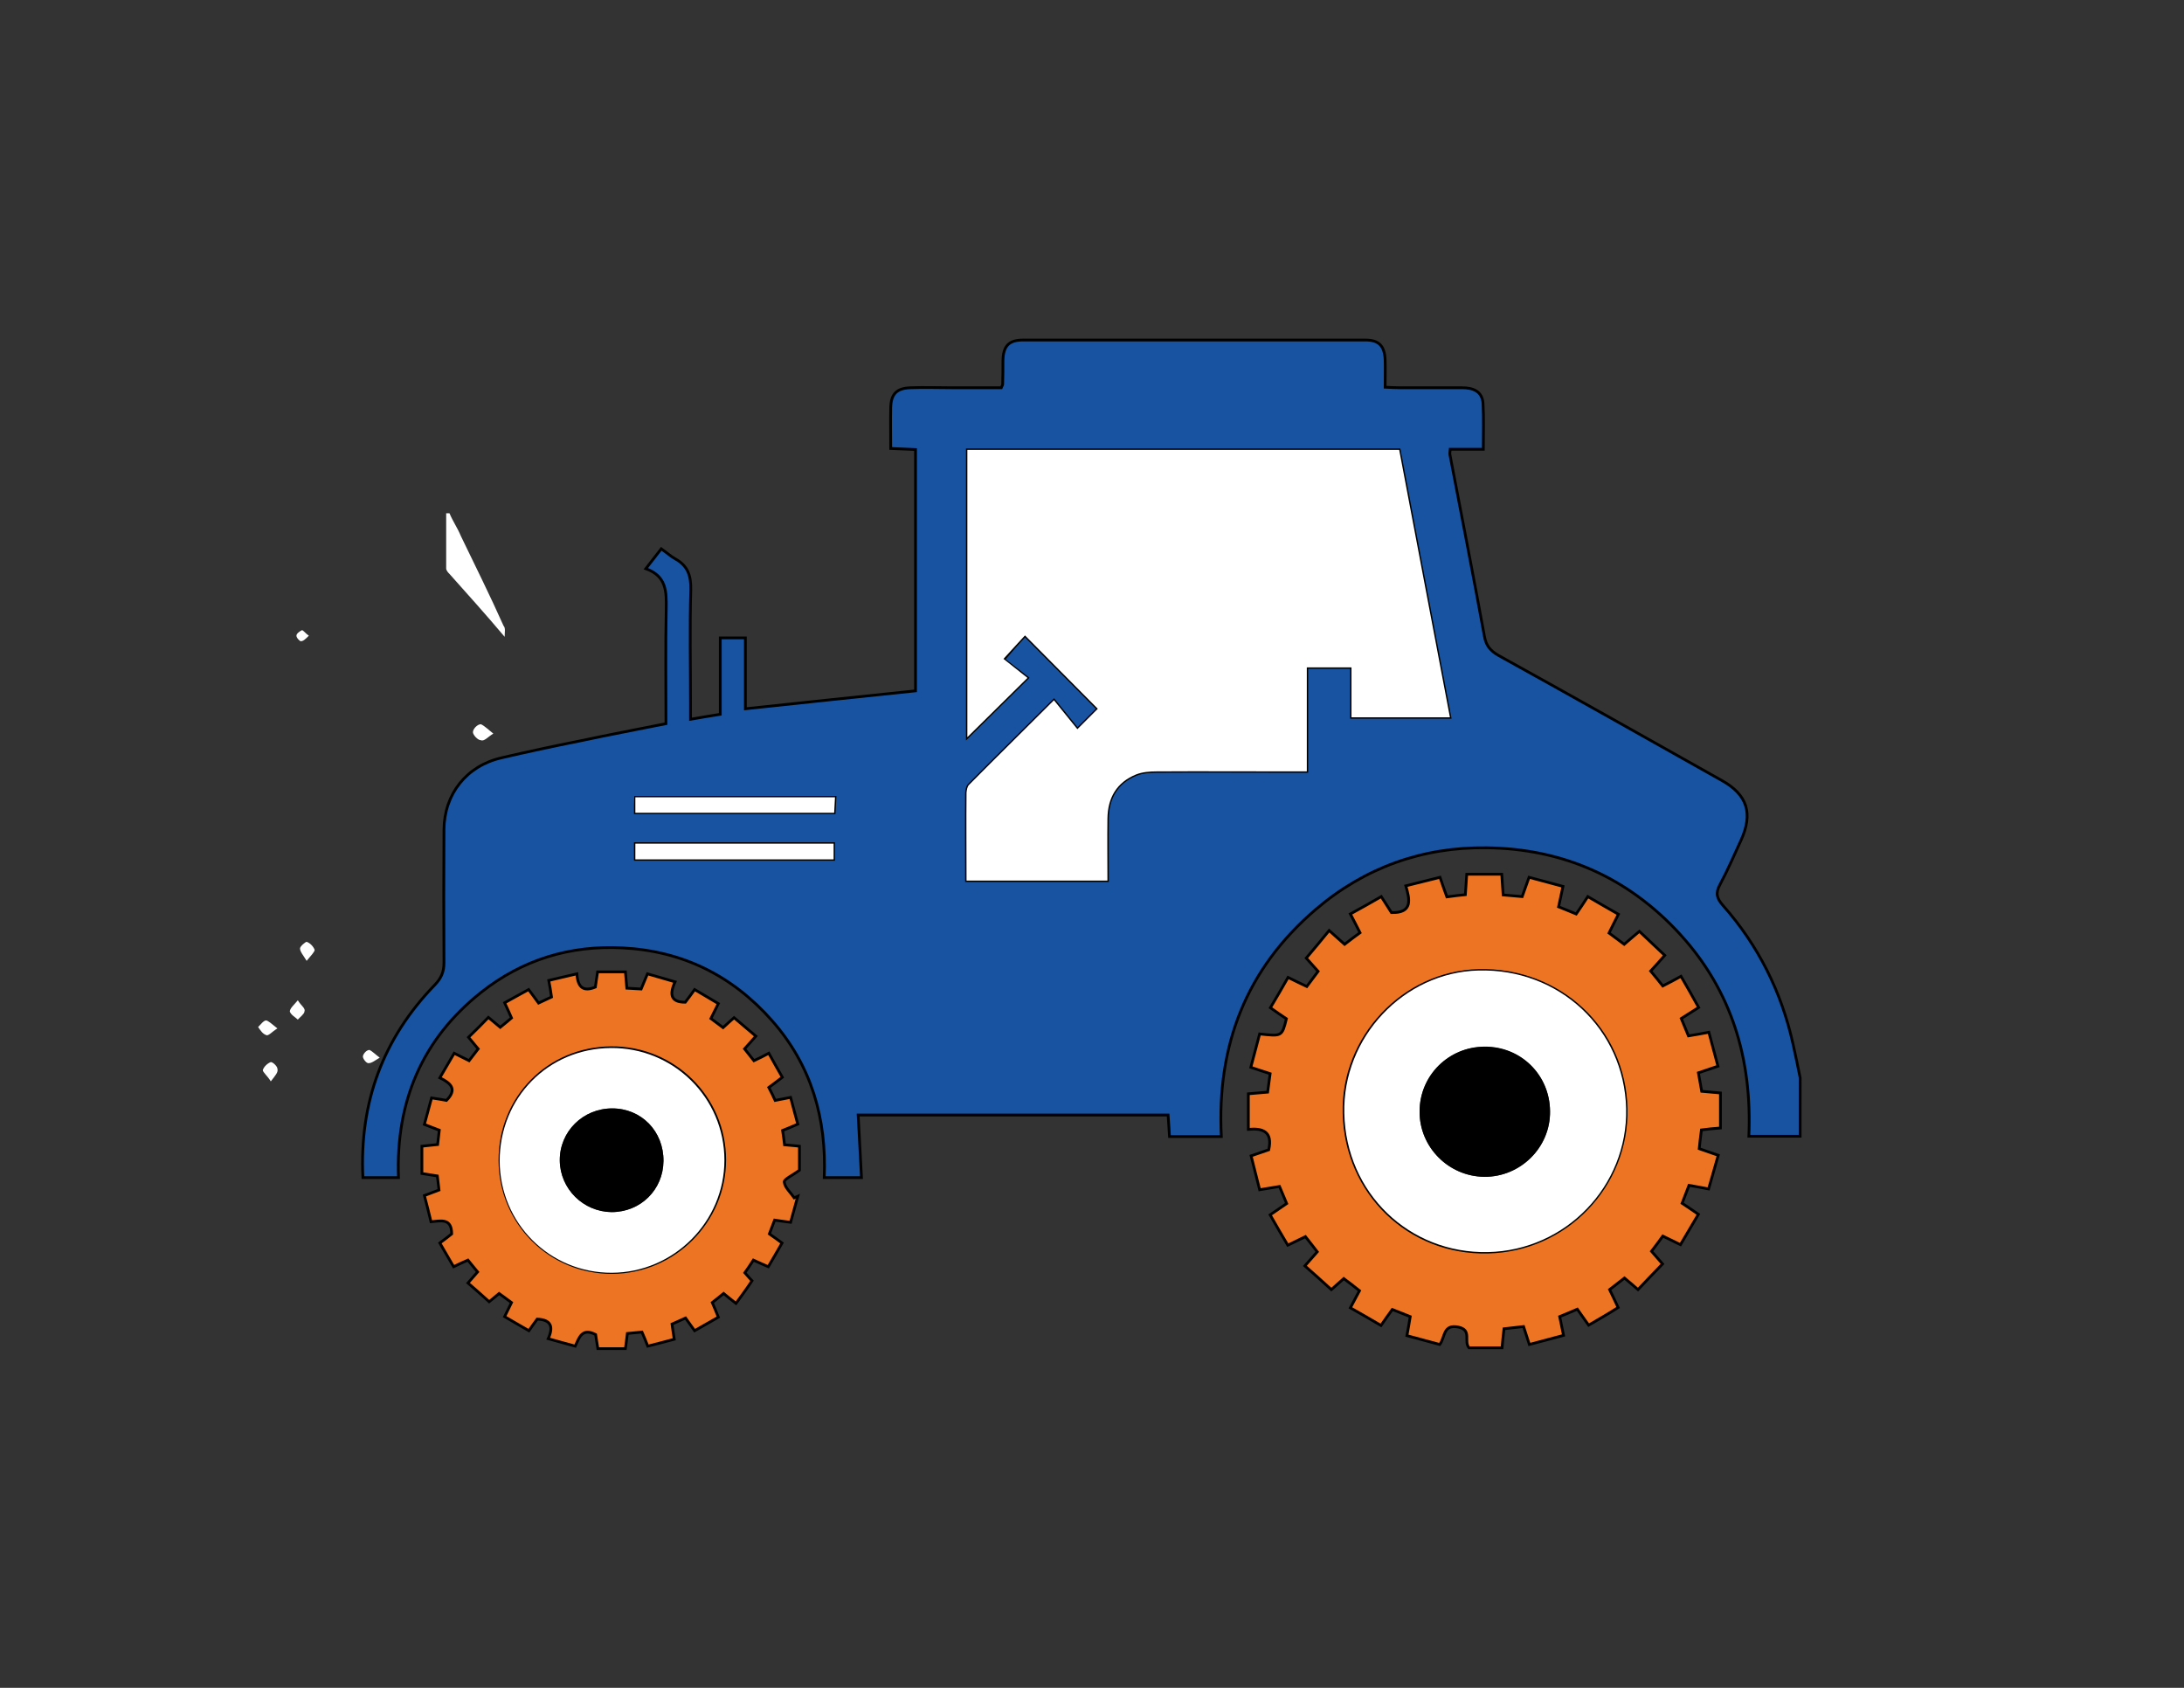
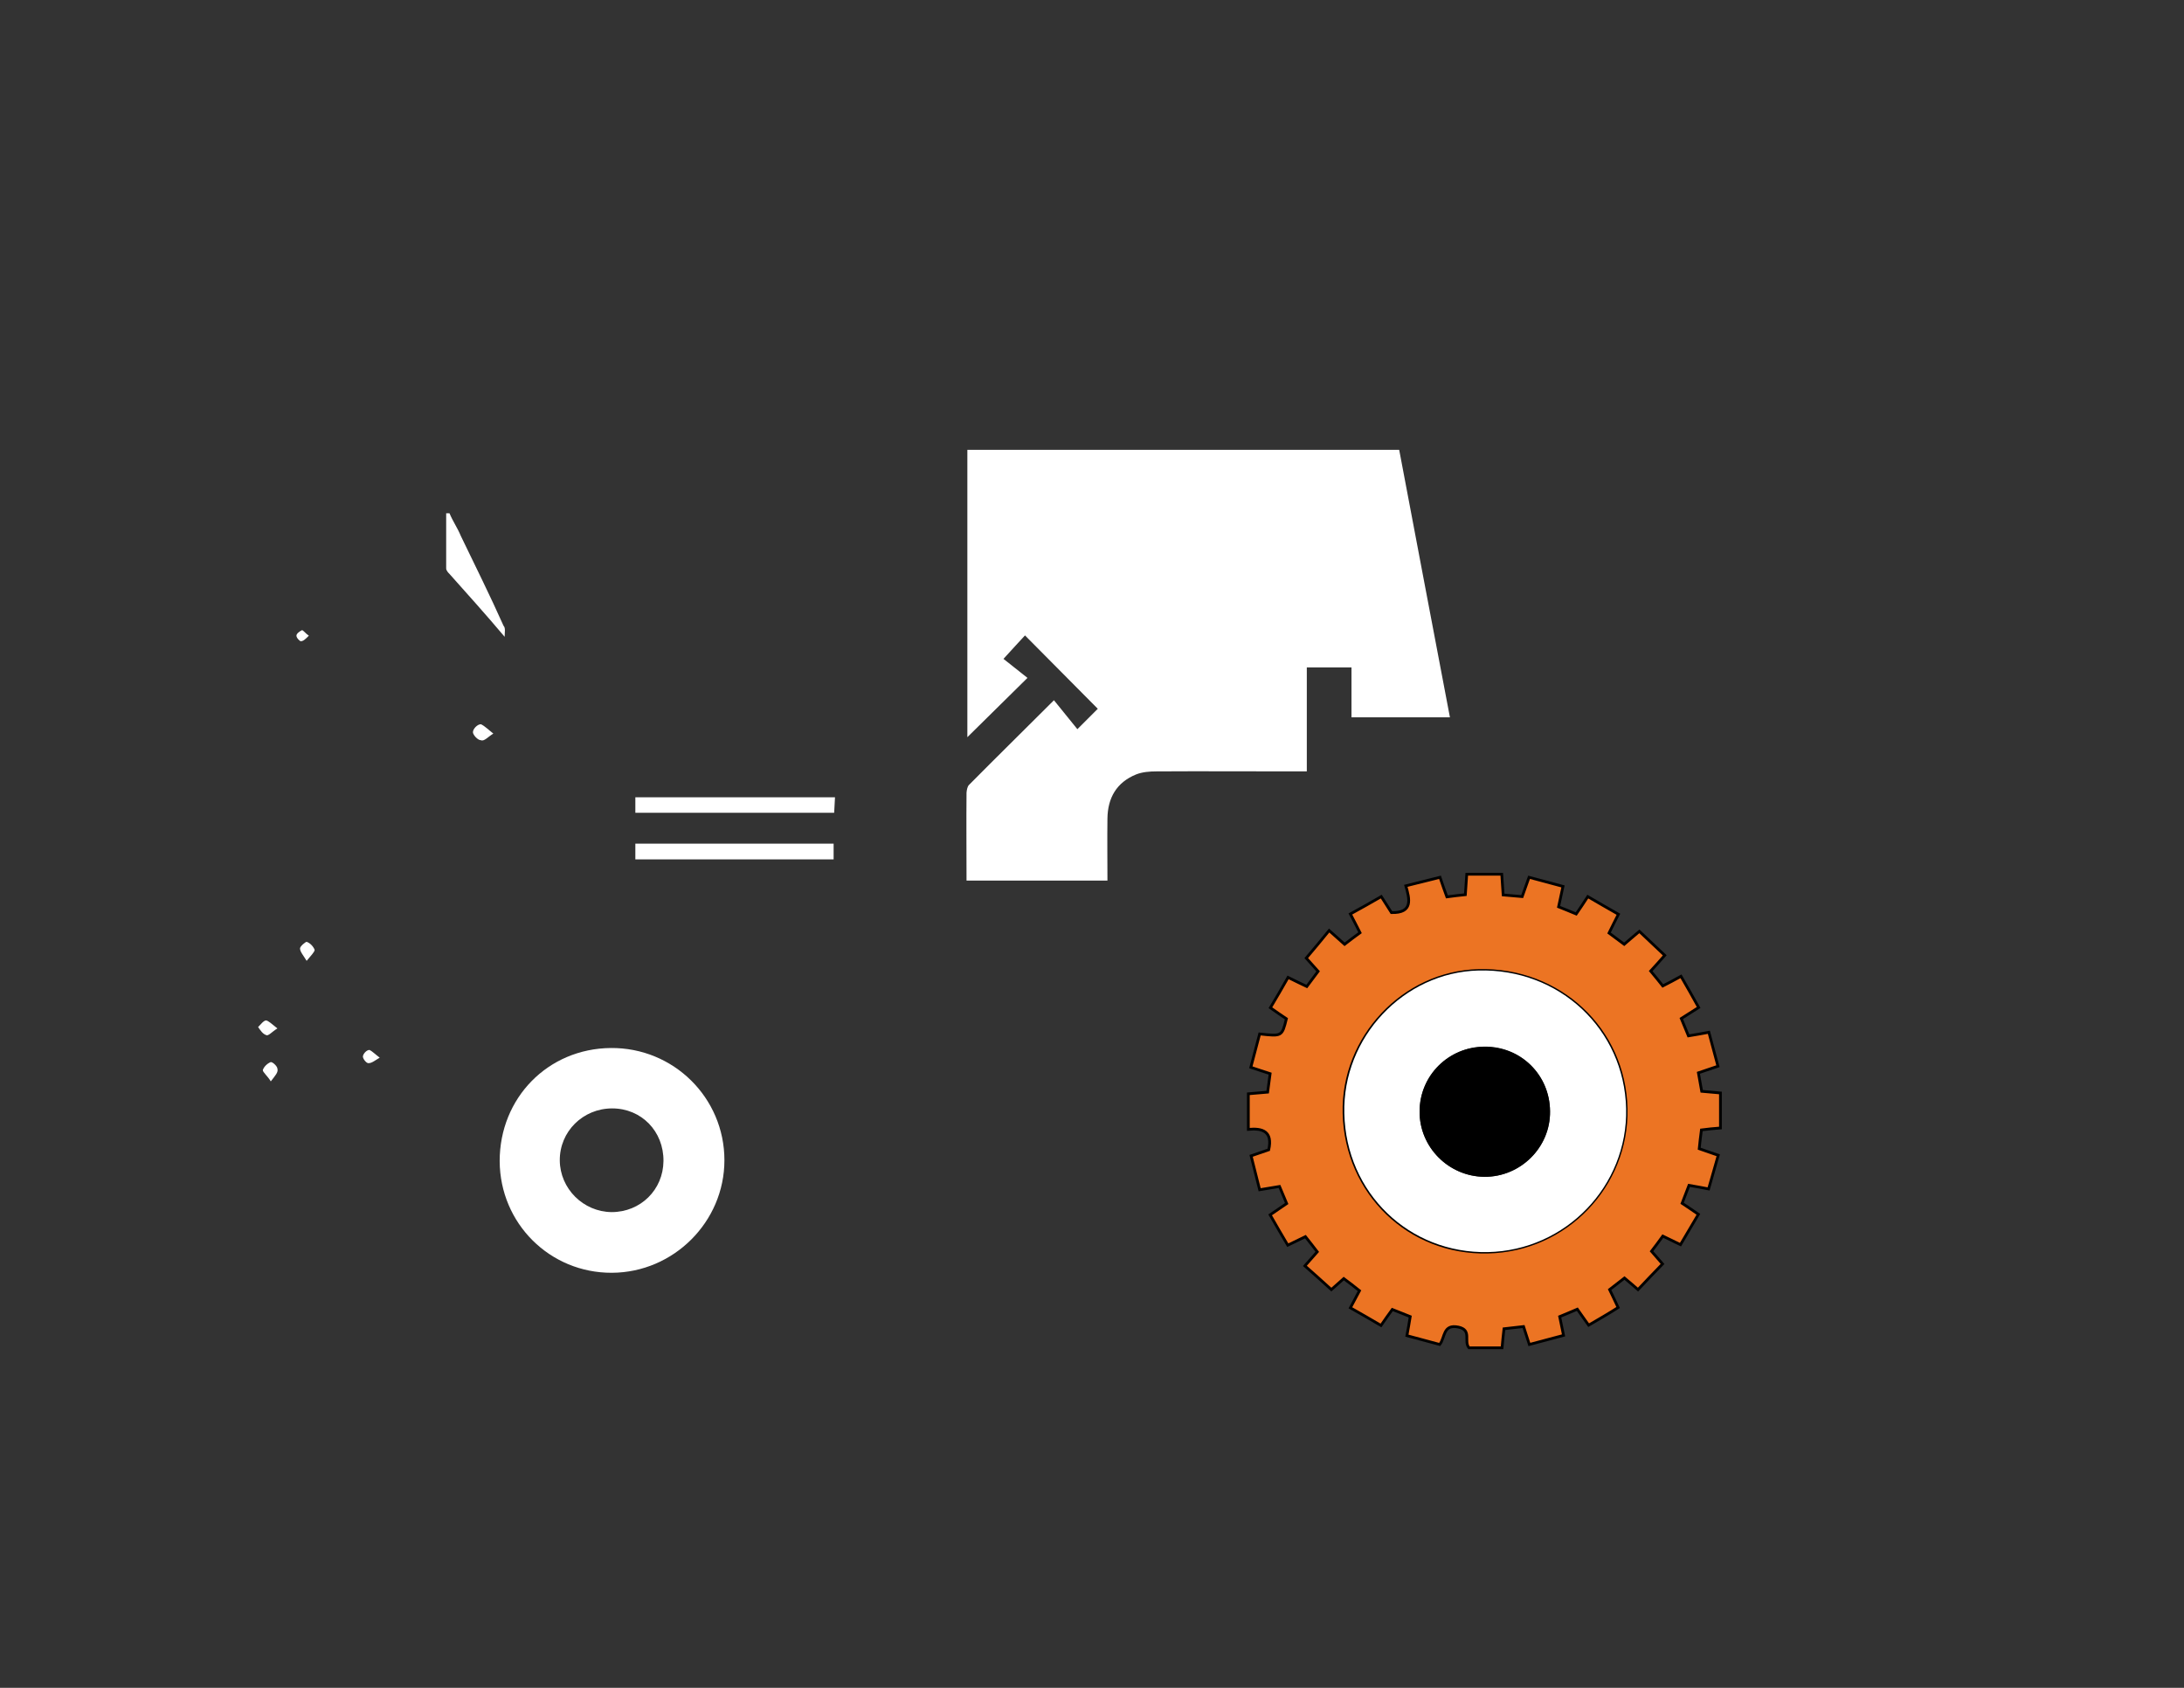
<svg xmlns="http://www.w3.org/2000/svg" version="1.1" id="Layer_1" x="0px" y="0px" viewBox="0 0 792 612" enable-background="new 0 0 792 612" xml:space="preserve">
  <rect x="0" y="0" width="792" height="612" fill="#333333" stroke="none" />
  <path fill="#FFFFFF" d="M183,230.9c-6.9-8.2-13.5-15.5-20-22.8c-0.4-0.4-1.2-1.2-1.2-2c0-6.5,0-13.5,0-20c0.4,0,0.8,0,1.2,0  c1.2,2.9,2.9,5.3,4.1,8.2c5.3,11,10.6,21.6,15.5,32.6C183.4,227.7,183,229.3,183,230.9z" />
  <path fill="#FFFFFF" d="M178.9,266c-2,1.2-3.3,2.9-4.5,2.4c-1.2,0-2.9-2-2.9-2.9c0-1.2,1.6-2.9,2.9-2.9  C175.7,263.2,176.9,264.4,178.9,266z" />
  <path fill="#FFFFFF" d="M98.2,392.1c-1.2-2-2.9-3.3-2.9-4.1c0.4-1.2,1.6-2.4,2.9-2.9c0.8,0,2.4,1.6,2.4,2.4  C101,388.8,99.8,390,98.2,392.1z" />
  <path fill="#FFFFFF" d="M111.2,348.4c-1.2-2-2.4-3.3-2.4-4.5c0-0.8,2-2.4,2.4-2.4c1.2,0.4,2.4,1.6,2.9,2.9  C114.1,345.2,112.8,346.4,111.2,348.4z" />
  <path fill="#FFFFFF" d="M100.6,372.9c-2,1.2-3.3,2.9-4.1,2.4c-1.2-0.4-2-1.6-2.9-2.9c0.8-0.8,2-2.4,2.9-2.4  C97.3,370.1,98.6,371.3,100.6,372.9z" />
-   <path fill="#FFFFFF" d="M108,362.7c1.2,2,2.9,2.9,2.4,4.1c0,0.8-1.6,2-2.4,2.9c-0.8-0.8-2.4-1.6-2.9-2.9  C105.1,365.6,106.7,364.3,108,362.7z" />
  <path fill="#FFFFFF" d="M137.7,383.5c-2,1.2-2.9,2-4.1,2c-0.8,0-2-1.6-2-2.4s1.2-2.4,2.4-2.4C134.9,381.1,136.1,382.3,137.7,383.5z" />
-   <path fill="#FFFFFF" d="M589.8,408c-1.2-1.2-2.4-2-2-2.9c0-0.8,1.2-1.6,2-2.4c0.8,0.8,2,1.6,2,2C591.8,406,590.6,406.8,589.8,408z" />
  <path fill="#FFFFFF" d="M112,230.5c-1.2,1.2-2,2-2.9,2c-0.4,0-1.6-1.2-1.6-2s1.2-1.6,2-2C110,228.5,110.8,229.7,112,230.5z" />
  <g>
-     <path fill="#1853A1" stroke="#000000" stroke-miterlimit="10" d="M652.8,412c-6,0-12,0-18.6,0c1.2-27.8-6.1-52.6-24.9-73.2   c-18.8-20.6-42.5-31.1-70.3-31.4c-23.2-0.3-44.1,7.2-61.8,22.3c-25.2,21.5-36,49.2-34.3,82.4c-6.6,0-12.5,0-18.8,0   c-0.2-2.8-0.3-5.3-0.5-7.8c-37.8,0-75.3,0-112.4,0c0.4,7.8,0.8,15.1,1.2,22.7c-4.9,0-8.9,0-13.5,0c0.9-21.5-4.7-40.8-19-57   c-14.4-16.3-32.4-25.2-54.2-26.3c-19-1-36.3,4.3-51.2,16.1c-21.6,17.1-31,39.9-30,67.2c-4.6,0-8.6,0-12.9,0   c-1.3-27.3,7.3-50.5,26.1-69.9c2.3-2.4,3.3-4.7,3.3-8c-0.1-16.1-0.1-32.2,0-48.3c0.1-12.9,8.2-23.1,20.8-26   c9.4-2.2,18.8-4.2,28.3-6.1c10.4-2.2,20.8-4.2,31.4-6.3c0-14.2-0.2-27.9,0.1-41.6c0.1-6.3,0.1-11.9-7.4-14.6   c2.1-2.7,3.8-4.9,5.6-7.2c2,1.4,3.4,2.7,5,3.6c4.6,2.5,5.8,6.1,5.7,11.2c-0.4,13.7-0.1,27.5-0.1,41.2c0,1.8,0,3.6,0,5.8   c4-0.7,7.1-1.2,10.8-1.8c0-9.4,0-18.6,0-27.7c3.3,0,5.9,0,9.1,0c0,8.9,0,17.4,0,25.7c20.9-2.2,41.2-4.4,61.7-6.5   c0-28.9,0-58.1,0-87.5c-3.2-0.1-6-0.3-9-0.4c0-5.3-0.1-10,0-14.7c0.1-5,2.1-7.1,7.1-7.3c5.1-0.2,10.2,0,15.3,0c6,0,12.1,0,17.7,0   c0.4-0.9,0.5-1.1,0.5-1.2c0.1-2.9,0.1-5.8,0.1-8.6c0.1-5.3,2.1-7.5,7.3-7.5c41.4,0,82.8,0,124.2,0c4.9,0,6.9,2.2,7.1,7.2   c0.1,3.2,0,6.4,0,9.9c2.2,0.1,3.9,0.2,5.5,0.2c7.5,0,14.9,0,22.4,0c3.9,0,7.3,1.2,7.6,5.7c0.3,5.4,0.1,10.7,0.1,16.6   c-4.3,0-8.2,0-12,0c-0.1,1-0.2,1.5-0.1,2c4.2,21.9,8.5,43.9,12.5,65.8c0.6,3.4,2.1,5.2,5,6.9c27.1,15,54.1,30.2,81.1,45.4   c9.3,5.2,11.4,12,6.9,21.8c-2.5,5.4-4.8,10.8-7.6,16c-1.7,3.1-1.1,5,1.1,7.5c12.8,14.5,21.2,31.3,25.4,50.2   c0.9,4.1,1.8,8.2,2.6,12.3C652.8,397.8,652.8,404.9,652.8,412z M371.7,230.4c9,9,17.6,17.8,26.4,26.6c-2,2-4.4,4.4-7.4,7.4   c-2.8-3.5-5.6-6.9-8.5-10.5c-10.9,10.9-20.9,20.7-30.8,30.7c-0.6,0.6-0.8,1.8-0.9,2.8c-0.1,10.5,0,21,0,31.9c17,0,33.6,0,51.1,0   c0-7.4-0.1-15,0-22.5c0.1-7.5,3.3-13.1,10.4-16c2.3-0.9,4.9-1.1,7.4-1.1c16.1-0.1,32.2,0,48.4,0c1.8,0,3.7,0,6.1,0   c0-12.8,0-25.1,0-37.7c5.6,0,10.6,0,16.2,0c0,5.9,0,11.8,0,18.1c12.1,0,23.7,0,35.7,0c-6.1-32.3-12.3-64.5-18.4-97   c-52.3,0-104.3,0-156.6,0c0,35.2,0,70.2,0,104.2c6.7-6.6,14-13.8,21.8-21.5c-2.3-1.8-5.4-4.2-8.6-6.7   C367.5,235,369.7,232.5,371.7,230.4z M230.4,311.6c24,0,47.8,0,71.9,0c0-1.8,0-3.6,0-5.7c-23.8,0-47.6,0-71.9,0   C230.4,307.9,230.4,309.6,230.4,311.6z M230.4,294.7c23.9,0,47.8,0,72.1,0c0.1-1.7,0.2-3.5,0.3-5.6c-24.1,0-47.9,0-72.3,0   C230.4,291.1,230.4,292.7,230.4,294.7z" />
    <path fill="#EC7423" stroke="#000000" stroke-miterlimit="10" d="M576.1,480.5c-1.6-2.2-2.8-4-4.1-5.8c-2.4,1-4.4,1.9-6.4,2.7   c0.5,2.3,0.9,4.4,1.4,6.8c-4.2,1.1-8.2,2.2-12.4,3.3c-0.8-2.4-1.4-4.3-2.1-6.5c-2.4,0.3-4.7,0.5-7.1,0.8c-0.3,2.5-0.5,4.6-0.7,6.9   c-4.3,0-8.3,0-12,0c-2-2.4,1.2-6.4-3.8-7.5c-5.7-1.2-4.8,3.8-6.8,6.3c-4-1.1-7.8-2.1-11.9-3.2c0.5-2.5,0.8-4.6,1.2-6.9   c-2.3-0.9-4.4-1.8-6.5-2.6c-1.6,2.2-2.8,3.9-4.1,5.8c-3.9-2.3-7.4-4.3-11.1-6.4c1.2-2.3,2.2-4.2,3.3-6.2c-2-1.6-3.8-3-5.7-4.4   c-1.9,1.7-3.5,3.1-4.5,4c-3.3-3-6.4-5.8-9.6-8.6c1.6-1.8,3-3.4,4.5-5.1c-1.5-2-2.9-3.7-4.3-5.5c-2.2,1.1-4.1,2-6.4,3.1   c-2.2-3.7-4.3-7.3-6.4-11c2.2-1.5,4-2.7,6-4.1c-0.9-2.1-1.7-4.1-2.6-6.2c-2.5,0.4-4.7,0.8-7.2,1.2c-1.1-4.3-2.1-8.3-3.1-12.3   c2.6-0.9,4.6-1.6,6.4-2.2c1.5-6.7-2.3-7.9-7.4-7.4c0-4.5,0-8.6,0-12.9c2.5-0.2,4.6-0.4,7-0.6c0.3-2.3,0.6-4.4,0.9-6.7   c-2.4-0.8-4.4-1.4-7-2.3c1.1-4.2,2.2-8.2,3.2-12.1c8.1,0.9,8.1,0.9,9.7-5.5c-1.8-1.2-3.7-2.5-5.8-4c2.3-3.9,4.4-7.4,6.4-11   c2.6,1.3,4.7,2.3,6.8,3.3c1.6-2.1,2.8-3.8,4.1-5.5c-1.9-2.1-3.4-3.8-4.3-4.8c3-3.5,5.6-6.7,8.3-10c2.1,1.9,3.8,3.4,5.6,5   c1.9-1.5,3.7-2.8,5.6-4.2c-1.3-2.5-2.3-4.6-3.5-6.8c4-2.2,7.6-4.2,11.2-6.3c1.5,2.4,2.7,4.2,3.7,5.8c7.9,0.2,6.6-4.9,5.2-9.7   c4.5-1.1,8.4-2.1,12.4-3.1c0.9,2.7,1.7,4.9,2.5,7.1c2.4-0.3,4.5-0.6,6.7-0.8c0.2-2.6,0.3-4.9,0.5-7.4c4.4,0,8.5,0,12.7,0   c0.2,2.7,0.3,5,0.5,7.5c2.4,0.2,4.6,0.4,6.9,0.6c0.8-2.3,1.6-4.5,2.5-7c4.2,1.1,8.2,2.2,12.3,3.3c-0.6,2.7-1.1,5-1.6,7.4   c2.2,0.9,4.3,1.7,6.4,2.6c1.4-2,2.7-4,4.2-6.3c3.7,2.2,7.3,4.2,11.1,6.4c-1.3,2.5-2.3,4.6-3.4,6.8c1.9,1.4,3.6,2.7,5.5,4.1   c2-1.7,3.8-3.3,5.5-4.7c3.3,3.1,6.2,5.9,9.2,8.7c-1.8,2-3.4,3.9-5.1,5.7c1.7,2.1,3.1,3.7,4.4,5.4c2.3-1.2,4.3-2.2,6.6-3.5   c2.2,3.8,4.3,7.5,6.4,11.3c-2.4,1.5-4.2,2.7-6.3,4c0.9,2.1,1.7,4.1,2.6,6.3c2.5-0.4,4.7-0.8,7.4-1.3c1.1,4.2,2.2,8.2,3.3,12.3   c-2.6,0.9-4.8,1.6-7.1,2.4c0.4,2.4,0.8,4.5,1.2,6.7c2.4,0.2,4.5,0.4,6.8,0.6c0,4.4,0,8.6,0,12.7c-2.5,0.2-4.7,0.4-6.9,0.7   c-0.3,2.4-0.6,4.6-0.8,6.8c2.3,0.8,4.5,1.6,6.9,2.4c-1.2,4.3-2.4,8.3-3.5,12.2c-2.6-0.5-4.7-0.9-7.1-1.3c-0.9,2.4-1.7,4.5-2.5,6.5   c2.3,1.5,4,2.7,5.9,4c-2.3,3.9-4.4,7.4-6.5,11c-2.5-1.2-4.4-2.1-6.4-3.1c-1.5,2.1-2.8,3.8-4.1,5.5c1.7,2,3.1,3.6,4,4.6   c-3.1,3.2-6,6.2-8.9,9.3c-1.5-1.3-3.1-2.7-4.9-4.2c-1.9,1.5-3.6,2.8-5.4,4.2c1,2.1,1.9,3.9,3.1,6.5   C583.2,476.4,579.7,478.4,576.1,480.5z M539.6,454c28.2-0.6,50.7-24,50.1-52c-0.6-28.8-24.2-50.9-53.6-50.1   c-27.2,0.7-49.4,24.3-48.7,51.8C488.1,432.6,511,454.7,539.6,454z" />
-     <path fill="#EC7423" stroke="#000000" stroke-miterlimit="10" d="M266.9,472.6c-1.9-1.5-3.2-2.5-4.5-3.6c-1.5,1.2-2.8,2.3-4.1,3.3   c0.8,1.9,1.5,3.5,2.2,5.3c-3,1.7-5.8,3.3-8.6,4.9c-1.2-1.7-2.2-3-3.3-4.6c-1.8,0.8-3.4,1.5-4.9,2.2c0.3,2.1,0.5,3.7,0.8,5.5   c-3.3,0.9-6.4,1.7-9.6,2.5c-0.7-1.8-1.3-3.3-2.1-5.1c-1.8,0.2-3.6,0.3-5.3,0.5c-0.3,2.1-0.4,3.7-0.7,5.5c-3.5,0-6.6,0-10,0   c-0.3-2-0.6-3.7-0.8-5.1c-5-2.6-6,1.2-7.4,4.2c-3.3-0.9-6.3-1.7-9.8-2.7c2-4.4,1-6.9-4-7.1c-0.9,1.2-1.8,2.5-3,4.2   c-2.9-1.7-5.8-3.3-8.8-5.1c1-2,1.7-3.4,2.5-5.1c-1.6-1.2-3.1-2.3-4.5-3.3c-1.6,1.3-2.8,2.4-3.6,3c-2.7-2.4-5.1-4.6-7.7-6.8   c1.2-1.4,2.3-2.6,3.5-4c-1.3-1.5-2.4-3-3.5-4.3c-1.8,0.8-3.4,1.5-5.2,2.4c-1.8-3-3.4-5.9-5-8.6c1.9-1.4,3.2-2.4,4.3-3.3   c0-5.9-4.1-4.7-7.5-4.4c-0.8-3.4-1.6-6.4-2.4-9.5c1.9-0.7,3.5-1.3,5.3-2c-0.2-1.8-0.4-3.4-0.6-5.1c-2-0.3-3.8-0.6-5.6-0.9   c0-3.4,0-6.6,0-9.9c2-0.2,3.8-0.4,5.7-0.6c0.2-1.9,0.4-3.5,0.6-5.2c-1.9-0.7-3.6-1.4-5.4-2.1c0.9-3.3,1.7-6.3,2.6-9.6   c2.1,0.3,3.8,0.6,5.4,0.9c4.1-4.1,1.5-6.3-2.4-8.2c1.8-3.1,3.5-6,5.2-8.9c2,1,3.6,1.8,5.4,2.7c1.2-1.6,2.2-2.9,3.3-4.3   c-1.3-1.6-2.5-3-3.5-4.2c2.6-2.5,4.9-4.8,7.2-7.2c1.3,1.1,2.7,2.3,4.3,3.6c1.5-1.2,2.8-2.3,4.1-3.4c-0.8-1.9-1.6-3.5-2.5-5.5   c3.1-1.7,5.9-3.3,8.7-4.8c1.4,1.9,2.5,3.4,3.6,4.9c1.7-0.8,3.2-1.5,4.7-2.2c-0.3-2.1-0.6-3.9-1-6c3.5-0.8,6.6-1.6,10.2-2.4   c0.3,5.2,2.6,6.5,6.7,4.8c0.3-1.9,0.5-3.7,0.8-5.5c3.6,0,6.7,0,10.1,0c0.2,2.1,0.3,3.9,0.5,5.9c1.9,0.1,3.6,0.2,5.2,0.3   c0.8-1.9,1.5-3.6,2.3-5.5c3.4,1,6.5,1.9,10,2.9c-2.2,4.8-1.4,7.4,3.7,7.4c1.2-1.6,2.3-3,3.4-4.6c3,1.8,5.8,3.4,8.6,5.1   c-0.9,1.9-1.8,3.5-2.7,5.4c1.5,1.1,2.9,2.2,4.4,3.3c1.5-1.4,2.9-2.6,4-3.6c2.7,2.3,5.3,4.5,7.9,6.7c-1.6,1.8-2.8,3.1-4.1,4.6   c1.2,1.5,2.3,2.9,3.4,4.3c1.9-0.9,3.6-1.7,5.4-2.7c1.7,3.1,3.3,5.9,4.9,8.7c-1.9,1.5-3.3,2.5-4.9,3.7c0.9,1.7,1.6,3.2,2.3,4.7   c1.9-0.4,3.5-0.7,5.6-1.1c0.9,3.3,1.7,6.5,2.6,9.7c-2.1,0.9-3.7,1.6-5.5,2.3c0.3,1.9,0.5,3.5,0.7,5.2c2,0.2,3.7,0.3,5.4,0.5   c0,3.5,0,6.8,0,8.7c-2.5,1.9-5.7,3.3-5.5,4.3c0.2,2,2.3,3.8,3.6,5.7c0.4-0.2,0.9-0.3,1.3-0.5c-0.9,3.1-1.7,6.3-2.6,9.4   c-2.2-0.3-3.9-0.5-5.8-0.8c-0.7,1.8-1.3,3.5-1.9,5c1.7,1.2,3,2.1,4.6,3.3c-1.7,3-3.3,5.7-5,8.6c-1.9-0.8-3.6-1.6-5.4-2.4   c-1.1,1.7-2.1,3.2-3.1,4.6c1.3,1.5,2.3,2.6,2.6,2.9C270.8,467.3,268.8,470,266.9,472.6z M222,461.4c22.4-0.1,40.8-18.5,40.8-40.8   c0-22.7-18.5-40.9-41.2-40.7c-22.8,0.2-40.4,18.1-40.3,40.9C181.4,443.5,199.5,461.5,222,461.4z" />
    <path fill="#FFFFFF" d="M363.9,238.9c3.6-4,5.9-6.4,7.8-8.5c9,9,17.6,17.8,26.4,26.6c-2,2-4.4,4.4-7.4,7.4   c-2.8-3.5-5.6-6.9-8.5-10.5c-10.9,10.9-20.9,20.7-30.8,30.7c-0.6,0.6-0.8,1.8-0.9,2.8c-0.1,10.5,0,21,0,31.9c17,0,33.6,0,51.1,0   c0-7.4-0.1-15,0-22.5c0.1-7.5,3.3-13.1,10.4-16c2.3-0.9,4.9-1.1,7.4-1.1c16.1-0.1,32.2,0,48.4,0c1.8,0,3.7,0,6.1,0   c0-12.8,0-25.1,0-37.7c5.6,0,10.6,0,16.2,0c0,5.9,0,11.8,0,18.1c12.1,0,23.7,0,35.7,0c-6.1-32.3-12.3-64.5-18.4-97   c-52.3,0-104.3,0-156.6,0c0,35.2,0,70.2,0,104.2c6.7-6.6,14-13.8,21.8-21.5C370.2,243.9,367.1,241.4,363.9,238.9z" />
    <path fill="#FFFFFF" d="M230.4,305.9c0,2,0,3.7,0,5.7c24,0,47.8,0,71.9,0c0-1.8,0-3.6,0-5.7C278.5,305.9,254.7,305.9,230.4,305.9z" />
    <path fill="#FFFFFF" d="M230.4,289.1c0,2,0,3.6,0,5.6c23.9,0,47.8,0,72.1,0c0.1-1.7,0.2-3.5,0.3-5.6   C278.6,289.1,254.8,289.1,230.4,289.1z" />
    <path fill="#FFFFFF" d="M536.1,351.9c29.4-0.8,52.9,21.3,53.6,50.1c0.6,28-21.9,51.4-50.1,52c-28.6,0.6-51.5-21.5-52.1-50.3   C486.8,376.2,509,352.6,536.1,351.9z M514.8,403c-0.1,12.9,10.5,23.6,23.5,23.7c13.1,0.1,24-10.7,23.8-23.8   c-0.1-13.1-10.6-23.4-23.7-23.3C525.4,379.5,514.8,389.9,514.8,403z" />
    <path fill="#FFFFFF" d="M221.5,380c22.7-0.2,41.2,18,41.2,40.7c0,22.3-18.4,40.7-40.8,40.8c-22.5,0.1-40.6-17.9-40.7-40.5   C181.2,398.1,198.7,380.2,221.5,380z M240.6,421c0.1-10.8-8-19.1-18.6-19.1c-10.6,0-19.1,8.4-19,18.9c0.1,10.2,8.5,18.6,18.8,18.7   C232.3,439.5,240.5,431.4,240.6,421z" />
    <path d="M538.4,379.5c-13,0-23.6,10.5-23.6,23.5c-0.1,12.9,10.5,23.6,23.5,23.7c13.1,0.1,24-10.7,23.8-23.8   C562,389.7,551.5,379.4,538.4,379.5z" />
-     <path d="M221.8,439.5c10.5,0,18.7-8.1,18.8-18.5c0.1-10.8-8-19.1-18.6-19.1c-10.6,0-19.1,8.4-19,18.9   C203.1,431.1,211.5,439.4,221.8,439.5z" />
  </g>
</svg>